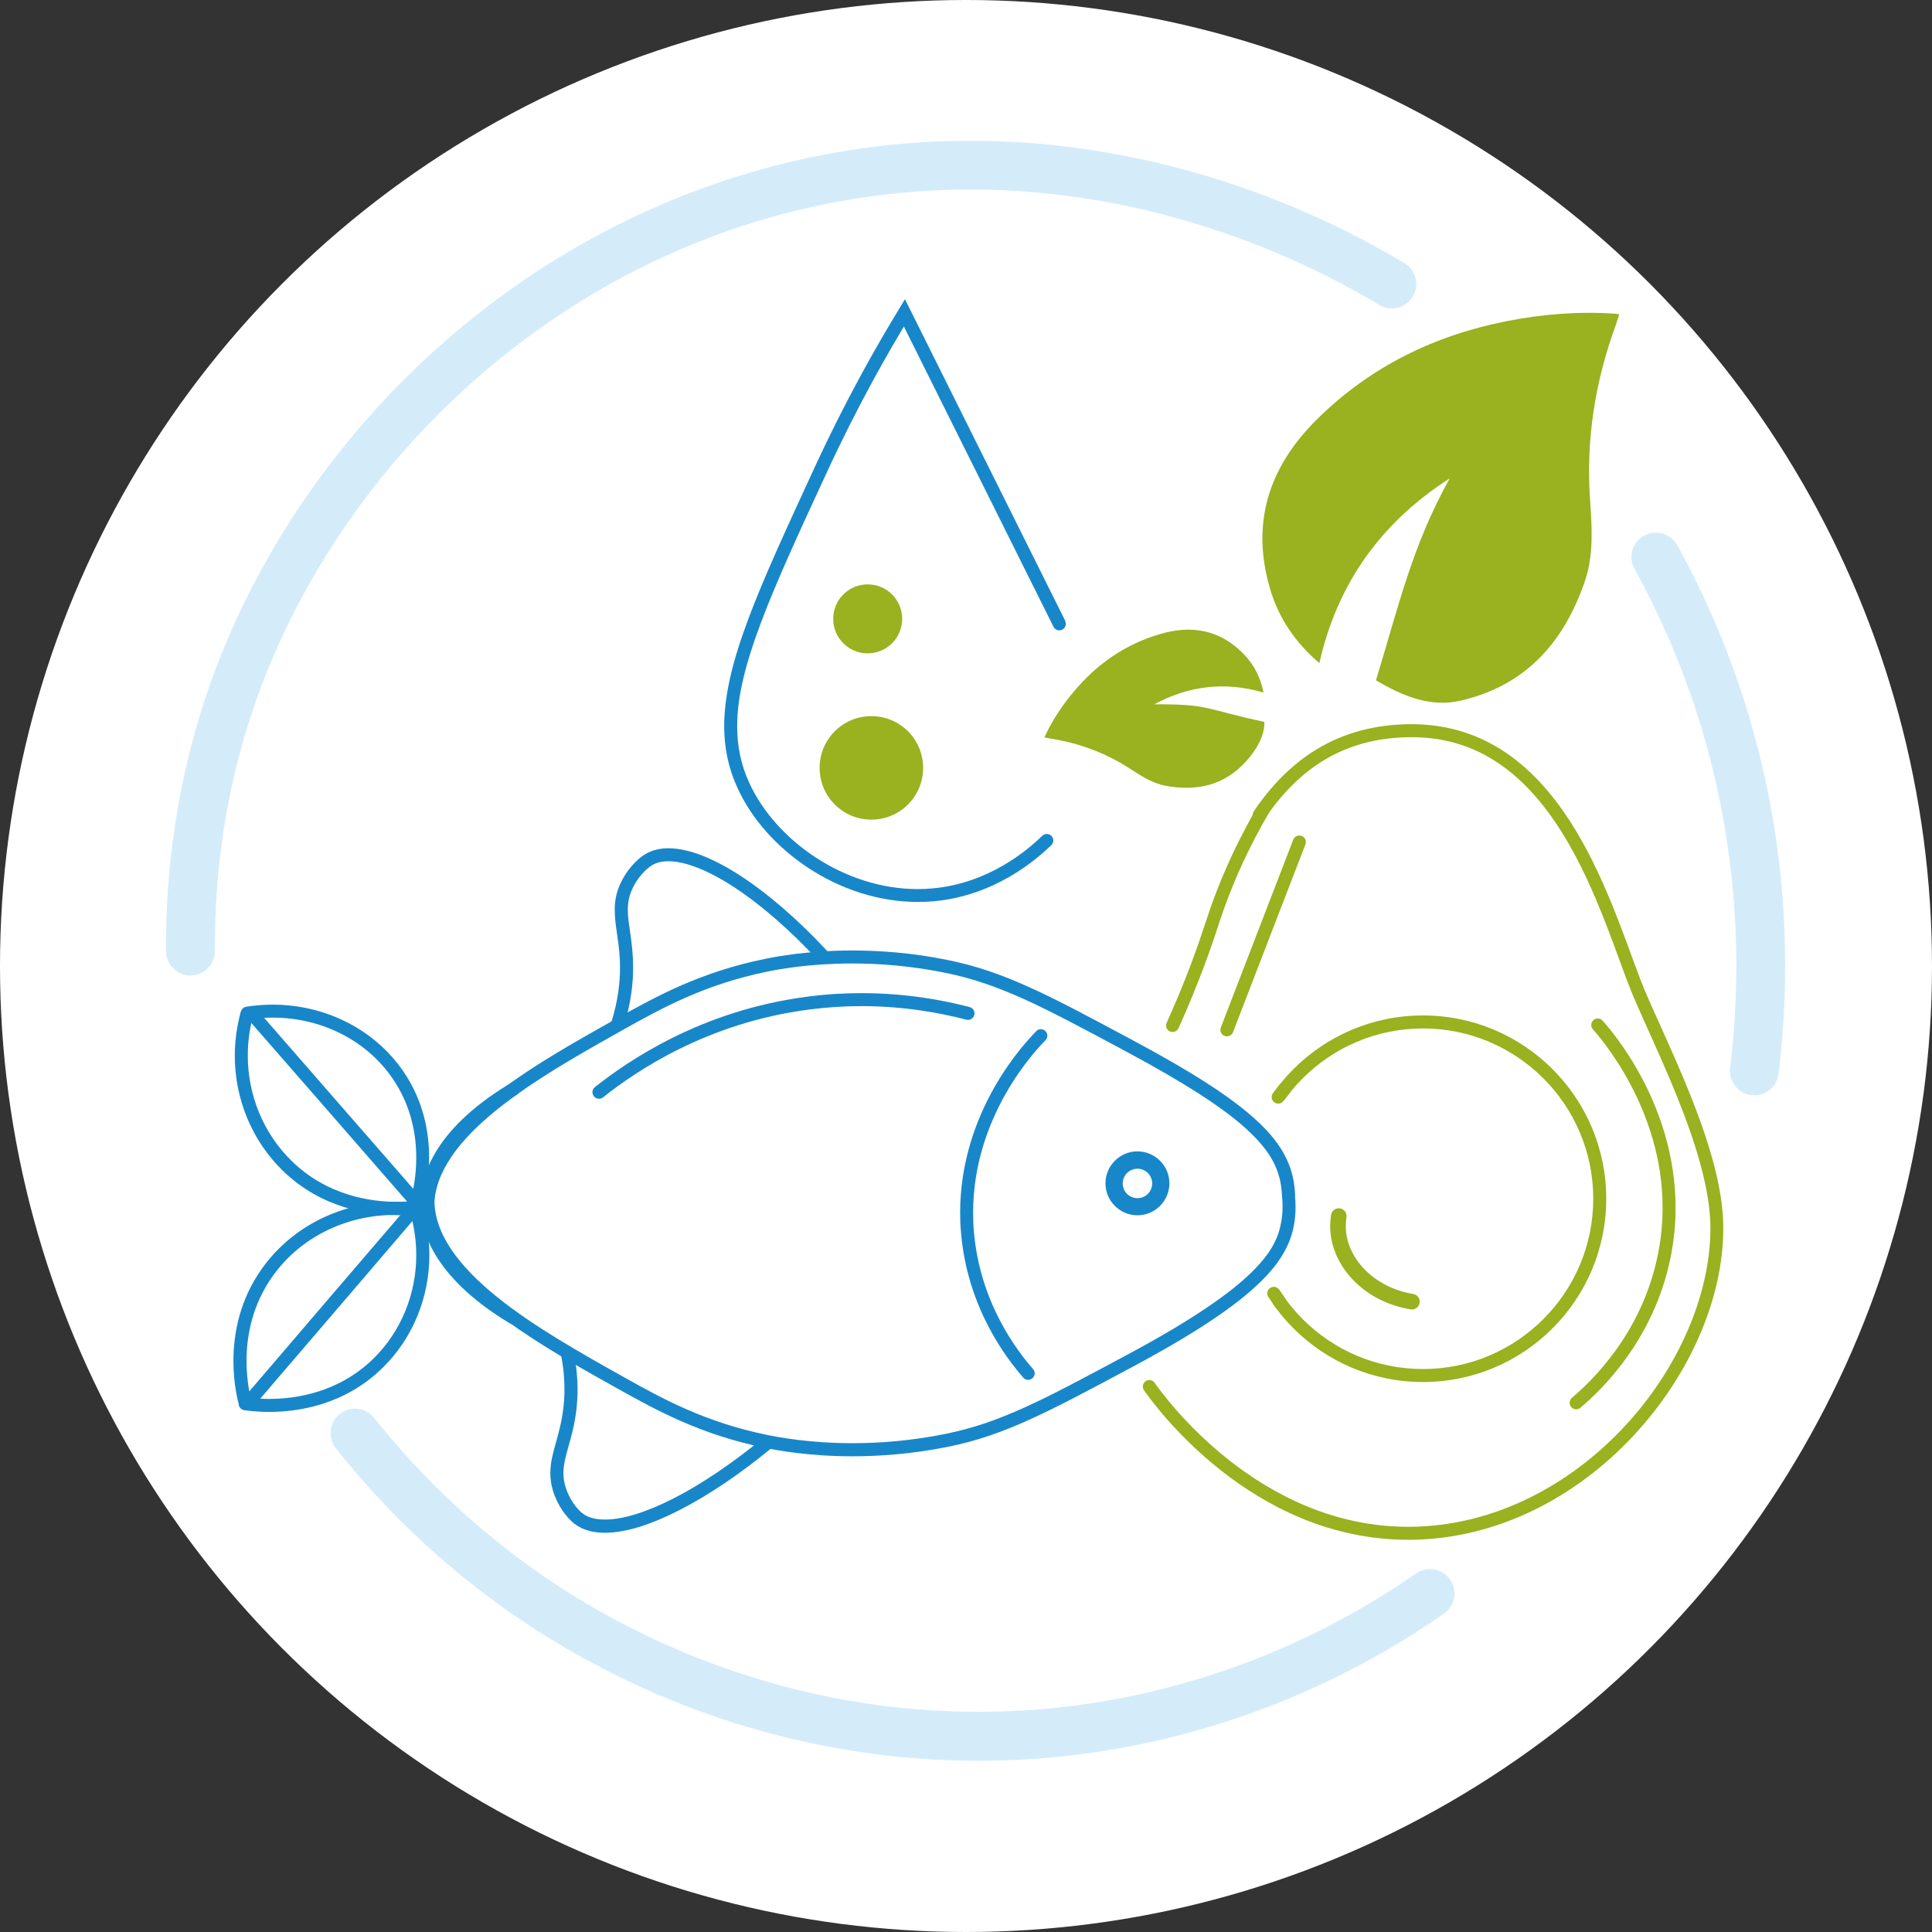
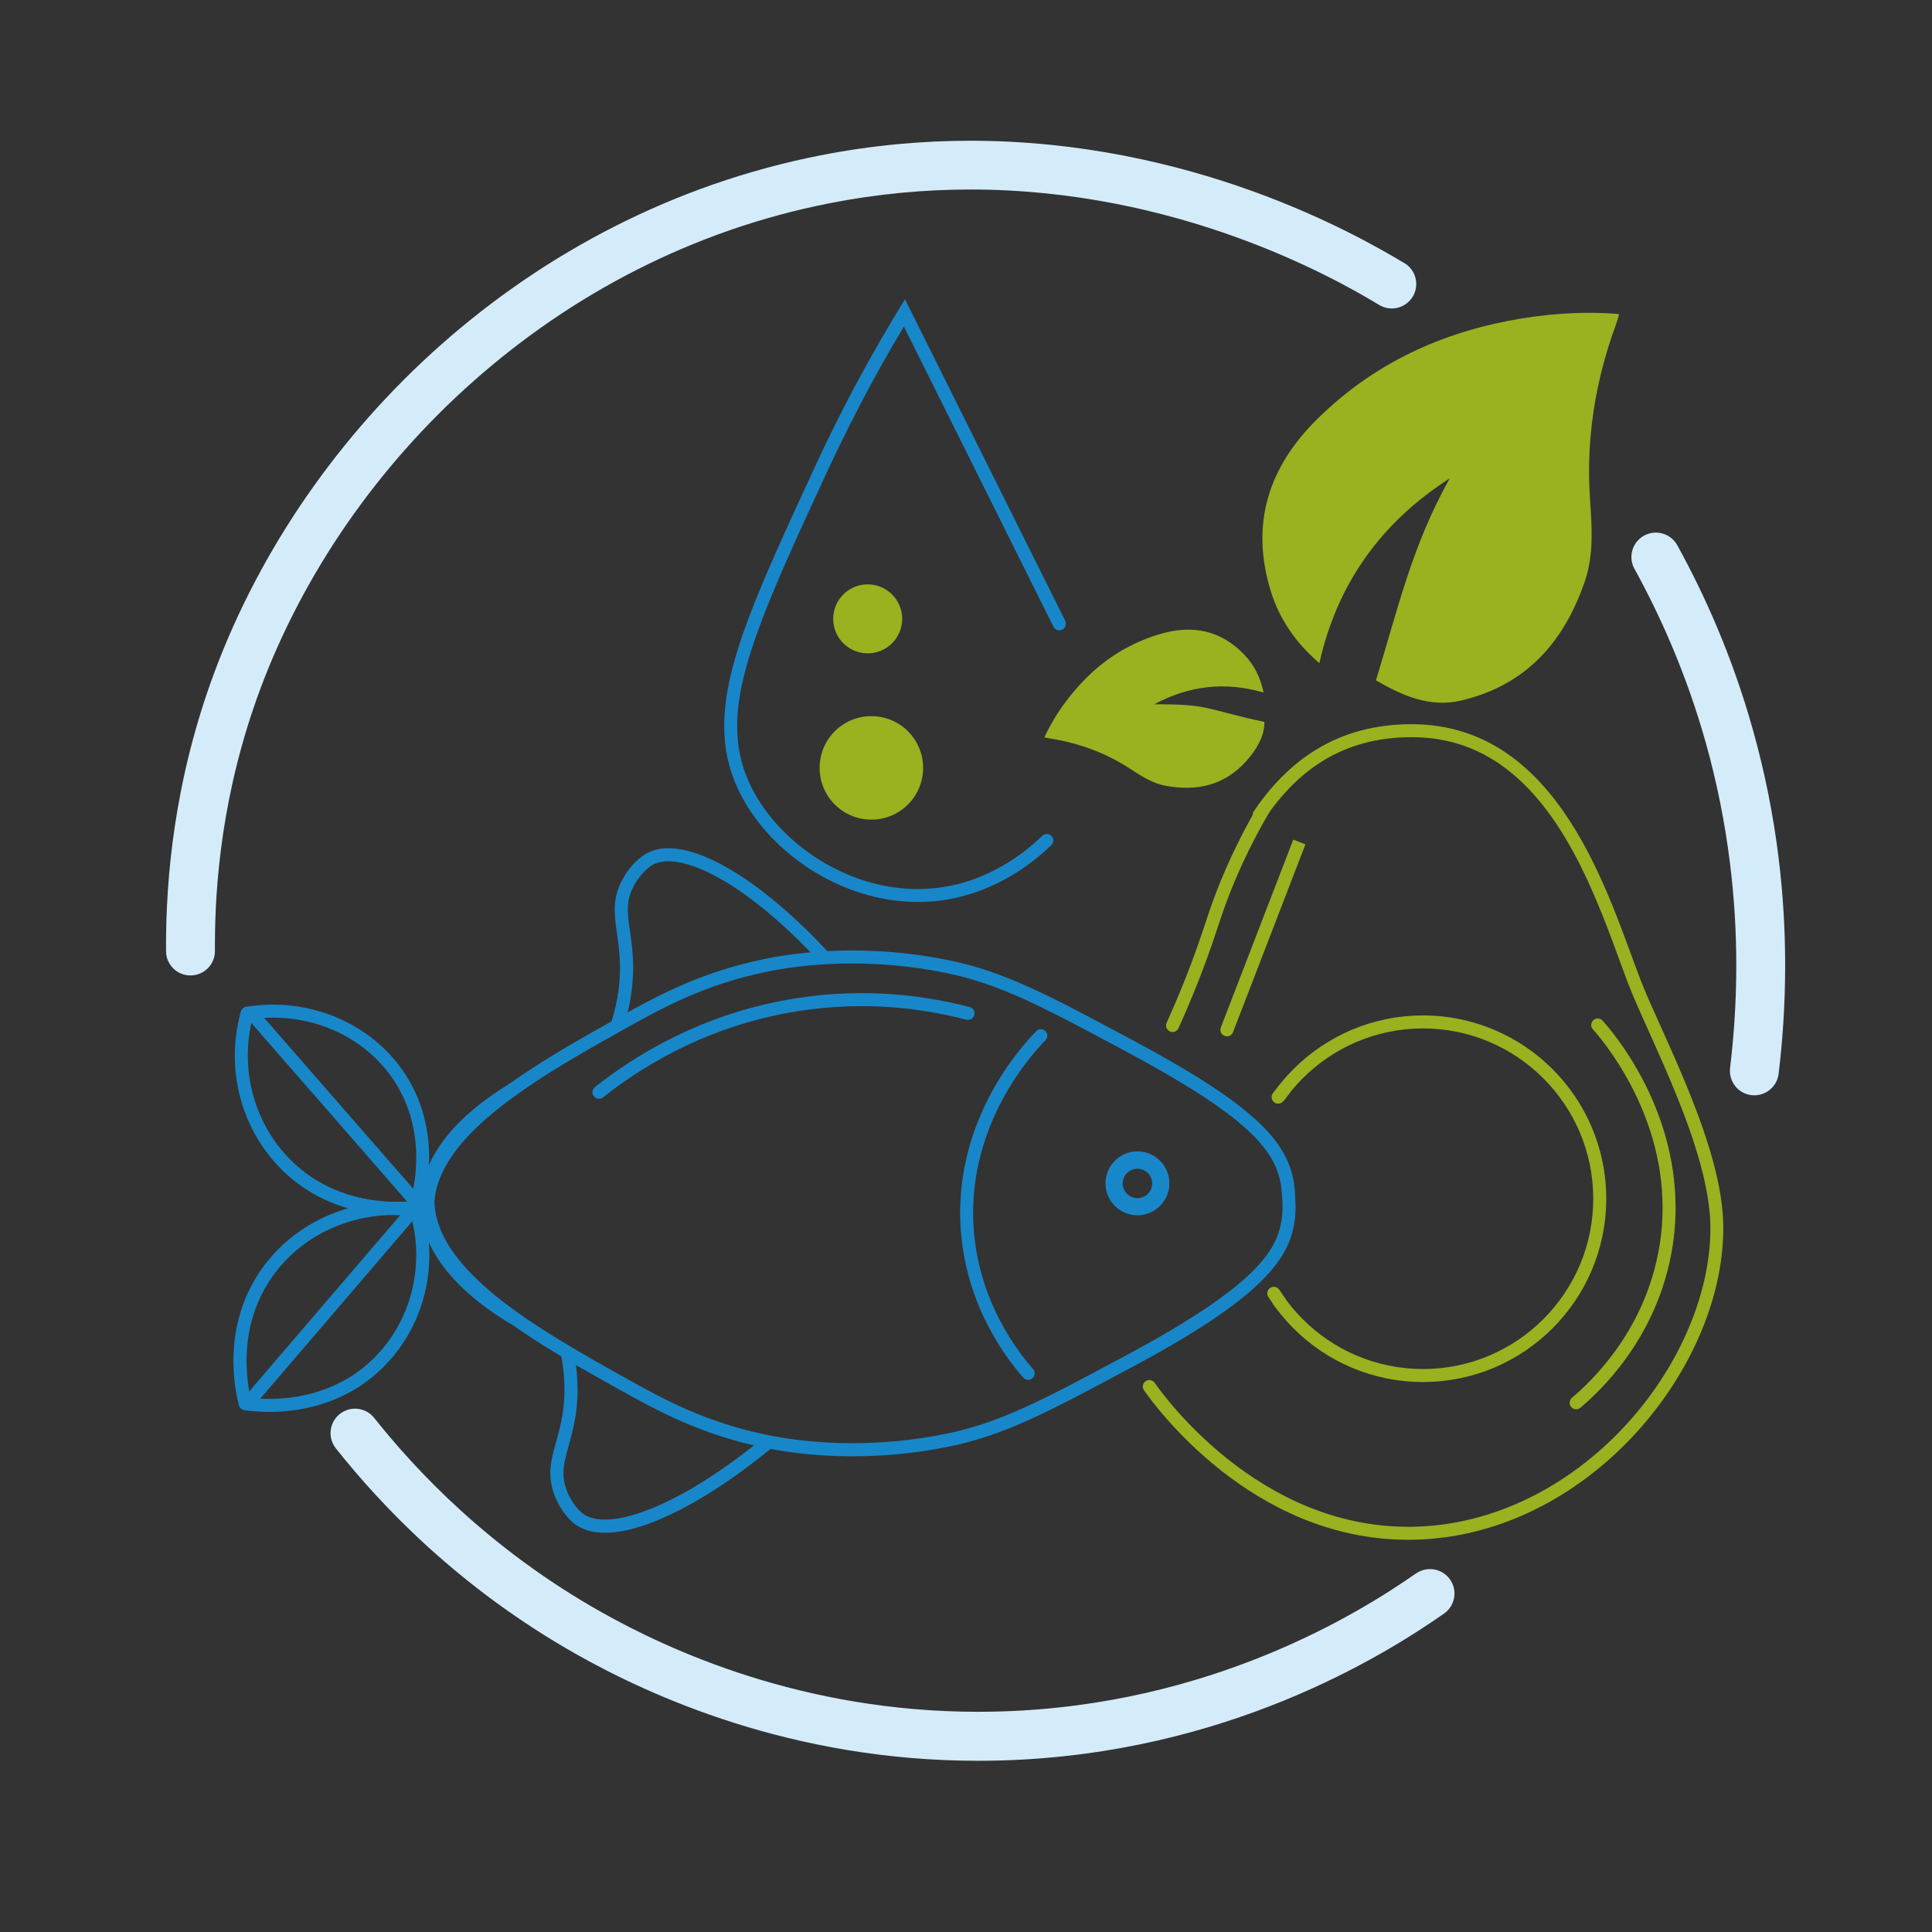
<svg xmlns="http://www.w3.org/2000/svg" viewBox="0 0 168.02 168.02" data-name="Warstwa 2" id="Warstwa_2">
  <rect x="0" y="0" width="168.02" height="168.02" fill="#333333" stroke="none" />
  <defs>
    <style>
      .cls-1 {
        fill: #fff;
      }

      .cls-2 {
        fill: #d4ecfa;
      }

      .cls-3 {
        fill: none;
      }

      .cls-4 {
        fill: #1887c9;
      }

      .cls-5 {
        fill: #9ab120;
      }

      .cls-6 {
        clip-path: url(#clippath);
      }
    </style>
    <clipPath id="clippath">
      <path d="M143.97,124.8c-12.26-2.07-24.51-4.14-36.77-6.21.79-.9,8.6-10.16,5.45-20.43-.95-3.08-2.61-5.39-4.09-6.98,2.17-1.89,5.24-4.05,9.28-5.53,12.16-4.46,23.4.76,26.13,2.13v37.02Z" class="cls-3" />
    </clipPath>
  </defs>
  <g data-name="Warstwa 1" id="Warstwa_1-2">
    <g>
-       <circle r="84.01" cy="84.01" cx="84.01" class="cls-1" />
      <path d="M122.14,22.89c-4.35-2.62-18.59-10.64-37.74-10.65-4.15,0-8.53.38-13.09,1.28-12.7,2.5-23.9,8.46-32.9,16.41-9,7.96-15.8,17.92-19.75,28.5-3.55,9.53-4.22,18.09-4.22,23.78,0,.17,0,.34,0,.52.01,1.17.97,2.12,2.15,2.1,1.17-.01,2.12-.97,2.1-2.15,0-.15,0-.31,0-.48,0-5.35.63-13.38,3.95-22.29,3.69-9.9,10.1-19.31,18.58-26.8,8.48-7.5,18.99-13.09,30.9-15.43,4.27-.84,8.37-1.2,12.27-1.2,17.95,0,31.49,7.58,35.55,10.04,1.01.61,2.31.28,2.92-.72.61-1.01.28-2.31-.72-2.92h0Z" class="cls-2" />
      <path d="M142.15,49.48c2.19,3.98,4.49,9.04,6.2,15.12,2.01,7.18,2.65,13.79,2.65,19.35,0,3.41-.24,6.42-.54,8.92-.14,1.17.69,2.23,1.85,2.37,1.17.14,2.23-.69,2.37-1.85.32-2.64.57-5.83.57-9.44,0-5.88-.67-12.89-2.81-20.5-1.81-6.45-4.25-11.82-6.57-16.03-.57-1.03-1.86-1.4-2.89-.84-1.03.57-1.4,1.86-.84,2.89h0Z" class="cls-2" />
      <path d="M123.14,136.84c-4.94,3.45-17.83,11.46-36.12,12-.66.02-1.31.03-1.95.03-15.28,0-26.87-5.34-32.81-8.69-9.79-5.52-16.14-12.37-19.72-16.87-.73-.92-2.07-1.07-2.99-.34-.92.73-1.07,2.07-.34,2.99,3.8,4.79,10.55,12.06,20.96,17.93,6.32,3.56,18.62,9.24,34.9,9.24.68,0,1.38-.01,2.08-.03,19.49-.58,33.16-9.09,38.43-12.77.96-.67,1.2-2,.53-2.96-.67-.96-2-1.2-2.96-.53h0Z" class="cls-2" />
      <path d="M100.95,102.91h-.5c0,.84-.68,1.52-1.53,1.53-.84,0-1.53-.68-1.53-1.53,0-.84.68-1.52,1.53-1.53.84,0,1.52.68,1.53,1.53h1c0-1.4-1.13-2.53-2.53-2.53-1.4,0-2.53,1.13-2.53,2.53,0,1.4,1.13,2.53,2.53,2.53,1.4,0,2.53-1.13,2.53-2.53h-.5Z" class="cls-2" />
      <path d="M98.92,105.69c-1.53,0-2.78-1.25-2.78-2.78s1.25-2.78,2.78-2.78,2.78,1.25,2.78,2.78-1.25,2.78-2.78,2.78ZM98.92,101.64c-.7,0-1.28.57-1.28,1.28s.57,1.28,1.28,1.28,1.28-.57,1.28-1.28-.57-1.28-1.28-1.28Z" class="cls-4" />
      <path d="M119.66,59.18c1.96-6.41,3.16-11.76,6.42-17.58-5.92,3.8-9.77,9.09-11.34,16.07-2.07-1.78-3.49-3.85-4.24-6.31-1.77-5.82-.18-10.75,4.08-14.94,4.62-4.55,10.18-7.26,16.5-8.5,3.1-.61,6.22-.85,9.38-.64.09,0,.19.03.36.06-.1.32-.2.61-.29.9-1.8,4.91-2.61,9.95-2.25,15.18.16,2.36.34,4.78-.43,7.07-1.81,5.33-5.13,9.12-10.81,10.44-2.73.64-5.2-.49-7.35-1.75h-.03Z" class="cls-5" />
      <path d="M109.96,62.78c-5.26-1.12-4.68-1.55-9.58-1.53,3.02-1.62,6.17-2,9.51-1.02-.27-1.3-.81-2.39-1.68-3.3-2.05-2.13-4.52-2.62-7.32-1.79-3.03.89-5.49,2.6-7.5,5-.99,1.17-1.83,2.44-2.49,3.83l-.06.16c.16.03.3.07.45.09,2.51.39,4.84,1.24,6.98,2.63.97.63,1.94,1.27,3.11,1.49,2.69.49,5.08-.02,6.98-2.12.91-1.01,1.62-2.21,1.6-3.42h-.01Z" class="cls-5" />
      <path d="M110.01,71.18c1.37-2.02,3.03-3.79,5.1-5.05,2.08-1.26,4.57-2.02,7.67-2.02,3,0,5.46.86,7.56,2.28,3.14,2.12,5.44,5.52,7.21,9.1,1.77,3.58,3.01,7.33,4.08,10.13.89,2.32,2.67,5.9,4.23,9.78,1.56,3.87,2.89,8.04,2.89,11.4,0,5.88-2.87,12.36-7.57,17.36-4.7,5-11.2,8.52-18.41,8.62-.1,0-.2,0-.3,0-6.51,0-11.81-2.82-15.6-5.81-3.79-2.99-6.05-6.13-6.45-6.71-.18-.26-.53-.32-.79-.14-.26.18-.32.53-.14.79.44.63,2.76,3.86,6.67,6.95,3.91,3.09,9.45,6.05,16.3,6.05.1,0,.21,0,.31,0,7.58-.1,14.35-3.79,19.22-8.98,4.87-5.19,7.88-11.89,7.88-18.14,0-3.64-1.39-7.89-2.97-11.82-1.58-3.92-3.38-7.54-4.23-9.76-1.41-3.68-3.16-9.2-6.15-13.82-1.5-2.31-3.31-4.41-5.57-5.94-2.26-1.53-4.97-2.47-8.19-2.47-3.28,0-6.01.82-8.26,2.19-2.25,1.36-4.02,3.26-5.46,5.38-.18.26-.11.61.15.79.26.18.61.11.79-.15h0Z" class="cls-5" />
-       <path d="M115.76,105.65c-.05.33-.08.65-.08.97,0,1.76.76,3.42,2.01,4.71,1.25,1.29,2.99,2.22,4.99,2.54.37.06.72-.19.78-.56.06-.37-.19-.72-.56-.78-1.72-.28-3.19-1.07-4.23-2.14-1.04-1.07-1.63-2.4-1.63-3.76,0-.25.02-.5.06-.76.06-.37-.19-.72-.56-.78-.37-.06-.72.19-.78.56h0Z" class="cls-5" />
      <path d="M109.44,70c-1.92,3.29-3.12,6.11-3.87,8.13-.72,1.94-1.18,3.68-2.42,6.82-.67,1.7-1.28,3.08-1.69,4-.13.29,0,.62.28.75.29.13.62,0,.75-.28.42-.93,1.03-2.32,1.71-4.05,1.26-3.18,1.74-4.97,2.43-6.84.73-1.97,1.9-4.73,3.79-7.95.16-.27.07-.62-.2-.78-.27-.16-.62-.07-.78.2h0Z" class="cls-5" />
-       <path d="M112.47,73.02l-6.3,16.34c-.11.29.03.62.33.73.29.11.62-.03.73-.32l6.3-16.34c.11-.29-.03-.62-.33-.73-.29-.11-.62.03-.73.32" class="cls-5" />
+       <path d="M112.47,73.02l-6.3,16.34c-.11.29.03.62.33.73.29.11.62-.03.73-.32l6.3-16.34" class="cls-5" />
      <path d="M84.32,87.58c-2.29-.6-5.53-1.21-9.41-1.21-1.48,0-3.06.09-4.72.31-9.23,1.2-15.6,5.6-18.45,7.86-.25.19-.29.55-.09.8.19.25.55.29.8.09,2.77-2.2,8.95-6.47,17.89-7.63,1.6-.21,3.13-.3,4.57-.3,3.77,0,6.91.6,9.13,1.18.3.08.61-.1.69-.41.08-.3-.1-.61-.41-.69h0Z" class="cls-4" />
      <path d="M138.53,89.52c.71.79,6.07,6.98,6.06,15.51,0,1.31-.12,2.67-.41,4.08-1.39,6.92-5.87,11.09-7.47,12.45-.24.2-.27.56-.07.8.2.24.56.27.8.07,1.68-1.42,6.37-5.78,7.85-13.09.3-1.49.43-2.93.43-4.31,0-9.02-5.57-15.4-6.35-16.27-.21-.23-.57-.25-.8-.04-.23.21-.25.57-.04.8h0Z" class="cls-5" />
      <path d="M92.63,53.97c-4.49-9.01-8.98-18.02-13.47-27.03l-.46-.92-.53.88c-1.93,3.17-4.61,7.86-7.33,13.76-4.78,10.38-7.85,16.93-7.86,22.49,0,1.89.37,3.67,1.16,5.38,1.24,2.72,3.45,5.18,6.2,6.98,2.75,1.8,6.05,2.93,9.48,2.93.46,0,.93-.02,1.4-.06,5.28-.49,8.85-3.57,10.21-4.88.23-.22.23-.58.01-.8-.22-.23-.58-.23-.8-.01-1.28,1.24-4.65,4.13-9.53,4.57-.43.04-.87.06-1.3.06-3.18,0-6.27-1.05-8.86-2.74-2.59-1.69-4.65-4.01-5.79-6.5-.72-1.57-1.05-3.16-1.05-4.91-.02-5.12,2.96-11.64,7.76-22.01,2.7-5.85,5.35-10.5,7.27-13.64l-.48-.29-.51.25c4.49,9.01,8.98,18.02,13.47,27.03.14.28.48.39.76.25.28-.14.39-.48.25-.76h0Z" class="cls-4" />
      <path d="M71.28,66.78c0,2.49,2.01,4.5,4.5,4.5s4.5-2.01,4.5-4.5-2.01-4.5-4.5-4.5-4.5,2.01-4.5,4.5Z" class="cls-5" />
      <circle r="3" cy="53.82" cx="75.46" class="cls-5" />
      <path d="M35.41,104.98c-4.71,5.49-9.42,10.98-14.12,16.48l.86.74c4.71-5.49,9.42-10.98,14.12-16.48l-.86-.74h0Z" class="cls-4" />
      <path d="M21.59,88.66c4.69,5.37,9.38,10.74,14.06,16.12l.85-.75c-4.69-5.37-9.38-10.75-14.06-16.12l-.85.75h0Z" class="cls-4" />
      <g class="cls-6">
        <path d="M139.13,104.25h-.57c0,4.09-1.66,7.79-4.34,10.47-2.68,2.68-6.38,4.34-10.47,4.34-4.09,0-7.79-1.66-10.46-4.34-2.68-2.68-4.33-6.38-4.33-10.47,0-4.09,1.65-7.79,4.33-10.47,2.68-2.68,6.38-4.34,10.46-4.34,4.09,0,7.79,1.66,10.47,4.34,2.68,2.68,4.34,6.38,4.34,10.47h1.13c0-8.8-7.14-15.94-15.94-15.94-8.8,0-15.93,7.14-15.93,15.94,0,8.8,7.13,15.94,15.93,15.94,8.8,0,15.94-7.14,15.94-15.94h-.57Z" class="cls-5" />
      </g>
      <path d="M111.61,95.76c.18-.23.35-.45.53-.68.19-.25.15-.6-.1-.8-.25-.19-.6-.15-.8.1-.18.23-.35.45-.53.68-.19.25-.15.6.1.8.25.19.6.15.8-.1h0Z" class="cls-5" />
      <path d="M110.31,112.8c.18.26.35.52.53.78.17.26.53.33.79.15.26-.18.33-.53.15-.79-.18-.26-.35-.52-.53-.78-.18-.26-.53-.33-.79-.15-.26.18-.33.53-.15.79h0Z" class="cls-5" />
      <path d="M44.91,114.1c-3.34-2.02-5.1-3.97-6.04-5.53-.94-1.56-1.06-2.71-1.1-3.21,0-.13-.01-.27-.01-.4,0-1.49.54-2.94,1.49-4.35,1.43-2.12,3.8-4.13,6.51-5.99,2.71-1.86,5.76-3.56,8.53-5.12,3.38-1.89,7.03-3.89,12.43-5,1.01-.21,3.7-.71,7.4-.71,2.33,0,5.06.2,8.03.8,2.4.48,4.49,1.21,6.93,2.31,2.43,1.1,5.2,2.59,8.9,4.57,5.12,2.75,8.39,4.87,10.4,6.7,2.02,1.84,2.78,3.32,3.03,4.95.05.35.07.65.08.84.01.31.28.56.59.54.31-.01.56-.28.55-.59,0-.23-.03-.56-.09-.97-.28-1.9-1.24-3.69-3.39-5.62-2.14-1.94-5.47-4.09-10.63-6.85-3.7-1.98-6.48-3.48-8.97-4.6-2.49-1.13-4.68-1.89-7.17-2.39-3.06-.62-5.86-.82-8.26-.82-3.81,0-6.58.52-7.63.74-5.57,1.14-9.38,3.23-12.76,5.12-3.7,2.07-7.93,4.43-11.27,7.13-1.67,1.35-3.12,2.78-4.16,4.33-1.04,1.54-1.69,3.21-1.69,4.98,0,.16,0,.31.02.47.04.61.21,2,1.26,3.73,1.05,1.73,2.95,3.82,6.42,5.91.27.16.62.08.78-.19.16-.27.08-.62-.19-.78h0Z" class="cls-4" />
      <path d="M44.34,94.24c-3.47,2.09-5.38,4.18-6.42,5.91-1.05,1.73-1.22,3.12-1.26,3.73-.01.16-.02.31-.02.47,0,1.77.64,3.44,1.69,4.98,1.57,2.32,4.04,4.39,6.81,6.29,2.77,1.9,5.84,3.62,8.62,5.17,3.38,1.89,7.19,3.98,12.76,5.12,1.05.22,3.82.74,7.63.74,2.39,0,5.2-.21,8.26-.82,2.49-.5,4.68-1.26,7.17-2.39,2.49-1.13,5.27-2.62,8.97-4.6,5.6-3,8.95-5.31,10.99-7.28,2.04-1.96,2.78-3.64,3.02-5.2.09-.53.11-1.02.11-1.43,0-.33-.02-.61-.04-.84-.03-.31-.3-.54-.61-.51-.31.03-.54.3-.51.61.02.2.03.45.03.74,0,.36-.02.79-.1,1.25-.22,1.34-.77,2.71-2.69,4.56-1.91,1.84-5.19,4.12-10.74,7.09-3.7,1.98-6.46,3.47-8.9,4.57-2.43,1.1-4.53,1.83-6.93,2.31-2.97.6-5.7.8-8.03.8-3.71,0-6.39-.51-7.4-.71-5.4-1.11-9.06-3.11-12.43-5-3.7-2.07-7.88-4.41-11.11-7.02-1.61-1.3-2.98-2.67-3.94-4.08-.95-1.41-1.49-2.86-1.49-4.35,0-.13,0-.26.01-.4.03-.5.16-1.66,1.1-3.21.94-1.55,2.7-3.51,6.04-5.53.27-.16.35-.51.19-.78-.16-.27-.51-.35-.78-.19h0Z" class="cls-4" />
      <path d="M90.12,89.68c-.96.98-6.61,6.89-6.62,15.78,0,.58.02,1.17.08,1.77.56,6.59,4.03,10.99,5.41,12.58.21.24.56.26.8.05.24-.21.26-.56.05-.8-1.31-1.5-4.61-5.7-5.14-11.93-.05-.57-.07-1.13-.07-1.67,0-8.39,5.4-14.09,6.29-14.99.22-.22.22-.58,0-.8-.22-.22-.58-.22-.8,0h0Z" class="cls-4" />
      <path d="M54.25,89.25c.67-2.13.81-3.89.81-5.07v-.04c0-2.26-.47-3.76-.46-5.02,0-.61.09-1.16.38-1.79.42-.96,1.2-1.77,1.72-2.08.38-.23.86-.35,1.44-.35,1.42,0,3.44.77,5.71,2.26,2.27,1.48,4.8,3.66,7.33,6.39.21.23.57.24.8.03.23-.21.24-.57.03-.8-2.58-2.78-5.17-5.02-7.54-6.57-2.38-1.55-4.53-2.43-6.33-2.44-.75,0-1.44.16-2.03.52-.77.47-1.63,1.4-2.17,2.58-.36.78-.48,1.53-.48,2.26,0,1.51.46,2.92.46,5.02v.04c0,1.1-.13,2.73-.76,4.73-.09.3.07.62.37.71.3.09.62-.07.71-.37h0Z" class="cls-4" />
      <path d="M48.78,117.8c.24,1.16.31,2.19.31,3.05,0,.59-.04,1.11-.09,1.54-.14,1.23-.41,2.2-.66,3.09-.25.89-.48,1.72-.48,2.65,0,.48.07.98.23,1.51.39,1.29,1.16,2.3,1.82,2.84.72.57,1.65.82,2.7.82,1.81,0,4.02-.71,6.5-1.98,2.48-1.27,5.23-3.11,8.04-5.43.24-.2.28-.56.08-.8-.2-.24-.56-.28-.8-.08-2.76,2.27-5.44,4.07-7.83,5.29-2.38,1.22-4.48,1.86-5.99,1.85-.88,0-1.53-.2-1.99-.57-.45-.35-1.14-1.25-1.44-2.28-.13-.42-.18-.8-.18-1.18,0-.72.19-1.45.44-2.34.25-.89.55-1.94.7-3.27.05-.47.09-1.03.09-1.67,0-.93-.09-2.04-.34-3.28-.06-.31-.36-.51-.67-.44-.31.06-.51.36-.44.67h0Z" class="cls-4" />
      <path d="M21.61,88.66c.71-.11,1.41-.16,2.11-.16,4.21,0,8.13,1.95,10.42,5.29,1.64,2.39,2.06,4.91,2.06,6.89,0,1.73-.32,3.01-.42,3.37-.08.3.1.61.4.69.3.08.61-.1.69-.4.11-.4.45-1.79.45-3.66,0-2.13-.45-4.91-2.26-7.53-2.52-3.66-6.8-5.78-11.36-5.78-.75,0-1.52.06-2.28.18-.31.05-.52.34-.47.65.05.31.34.52.65.47h0Z" class="cls-4" />
      <path d="M36.47,104.38c-.19.03-.9.14-1.93.14-2.29,0-6.08-.53-9.17-3.55-2.47-2.41-3.82-5.74-3.82-9.17,0-1.15.15-2.31.46-3.45.08-.3-.1-.61-.4-.69-.3-.08-.61.1-.69.4-.33,1.24-.5,2.5-.5,3.75,0,3.73,1.46,7.35,4.16,9.99,3.39,3.3,7.51,3.87,9.96,3.87,1.11,0,1.89-.12,2.12-.15.31-.05.52-.34.47-.65-.05-.31-.34-.52-.65-.47h0Z" class="cls-4" />
      <path d="M36.45,104.67c-.72-.1-1.43-.15-2.14-.15-4.55,0-8.86,2.09-11.49,5.75-2.02,2.81-2.52,5.8-2.52,8.09,0,2,.38,3.48.49,3.86.08.3.4.48.7.4.3-.08.48-.4.4-.7-.09-.33-.45-1.7-.45-3.56,0-2.13.47-4.87,2.31-7.43,2.4-3.34,6.36-5.27,10.57-5.27.65,0,1.31.05,1.98.14.31.04.6-.17.64-.48.04-.31-.17-.6-.48-.64h0Z" class="cls-4" />
      <path d="M21.24,122.63c.22.04,1.02.16,2.18.16,2.46,0,6.56-.57,9.9-3.88,2.62-2.59,4.02-6.13,4.02-9.76,0-1.38-.2-2.78-.62-4.15-.09-.3-.41-.47-.71-.38-.3.09-.47.41-.38.71.38,1.26.57,2.54.57,3.82,0,3.35-1.29,6.59-3.68,8.96-3.04,3.01-6.81,3.55-9.11,3.55-1.07,0-1.81-.12-1.99-.15-.31-.05-.6.15-.65.46-.05.31.15.6.46.65h0Z" class="cls-4" />
    </g>
  </g>
</svg>